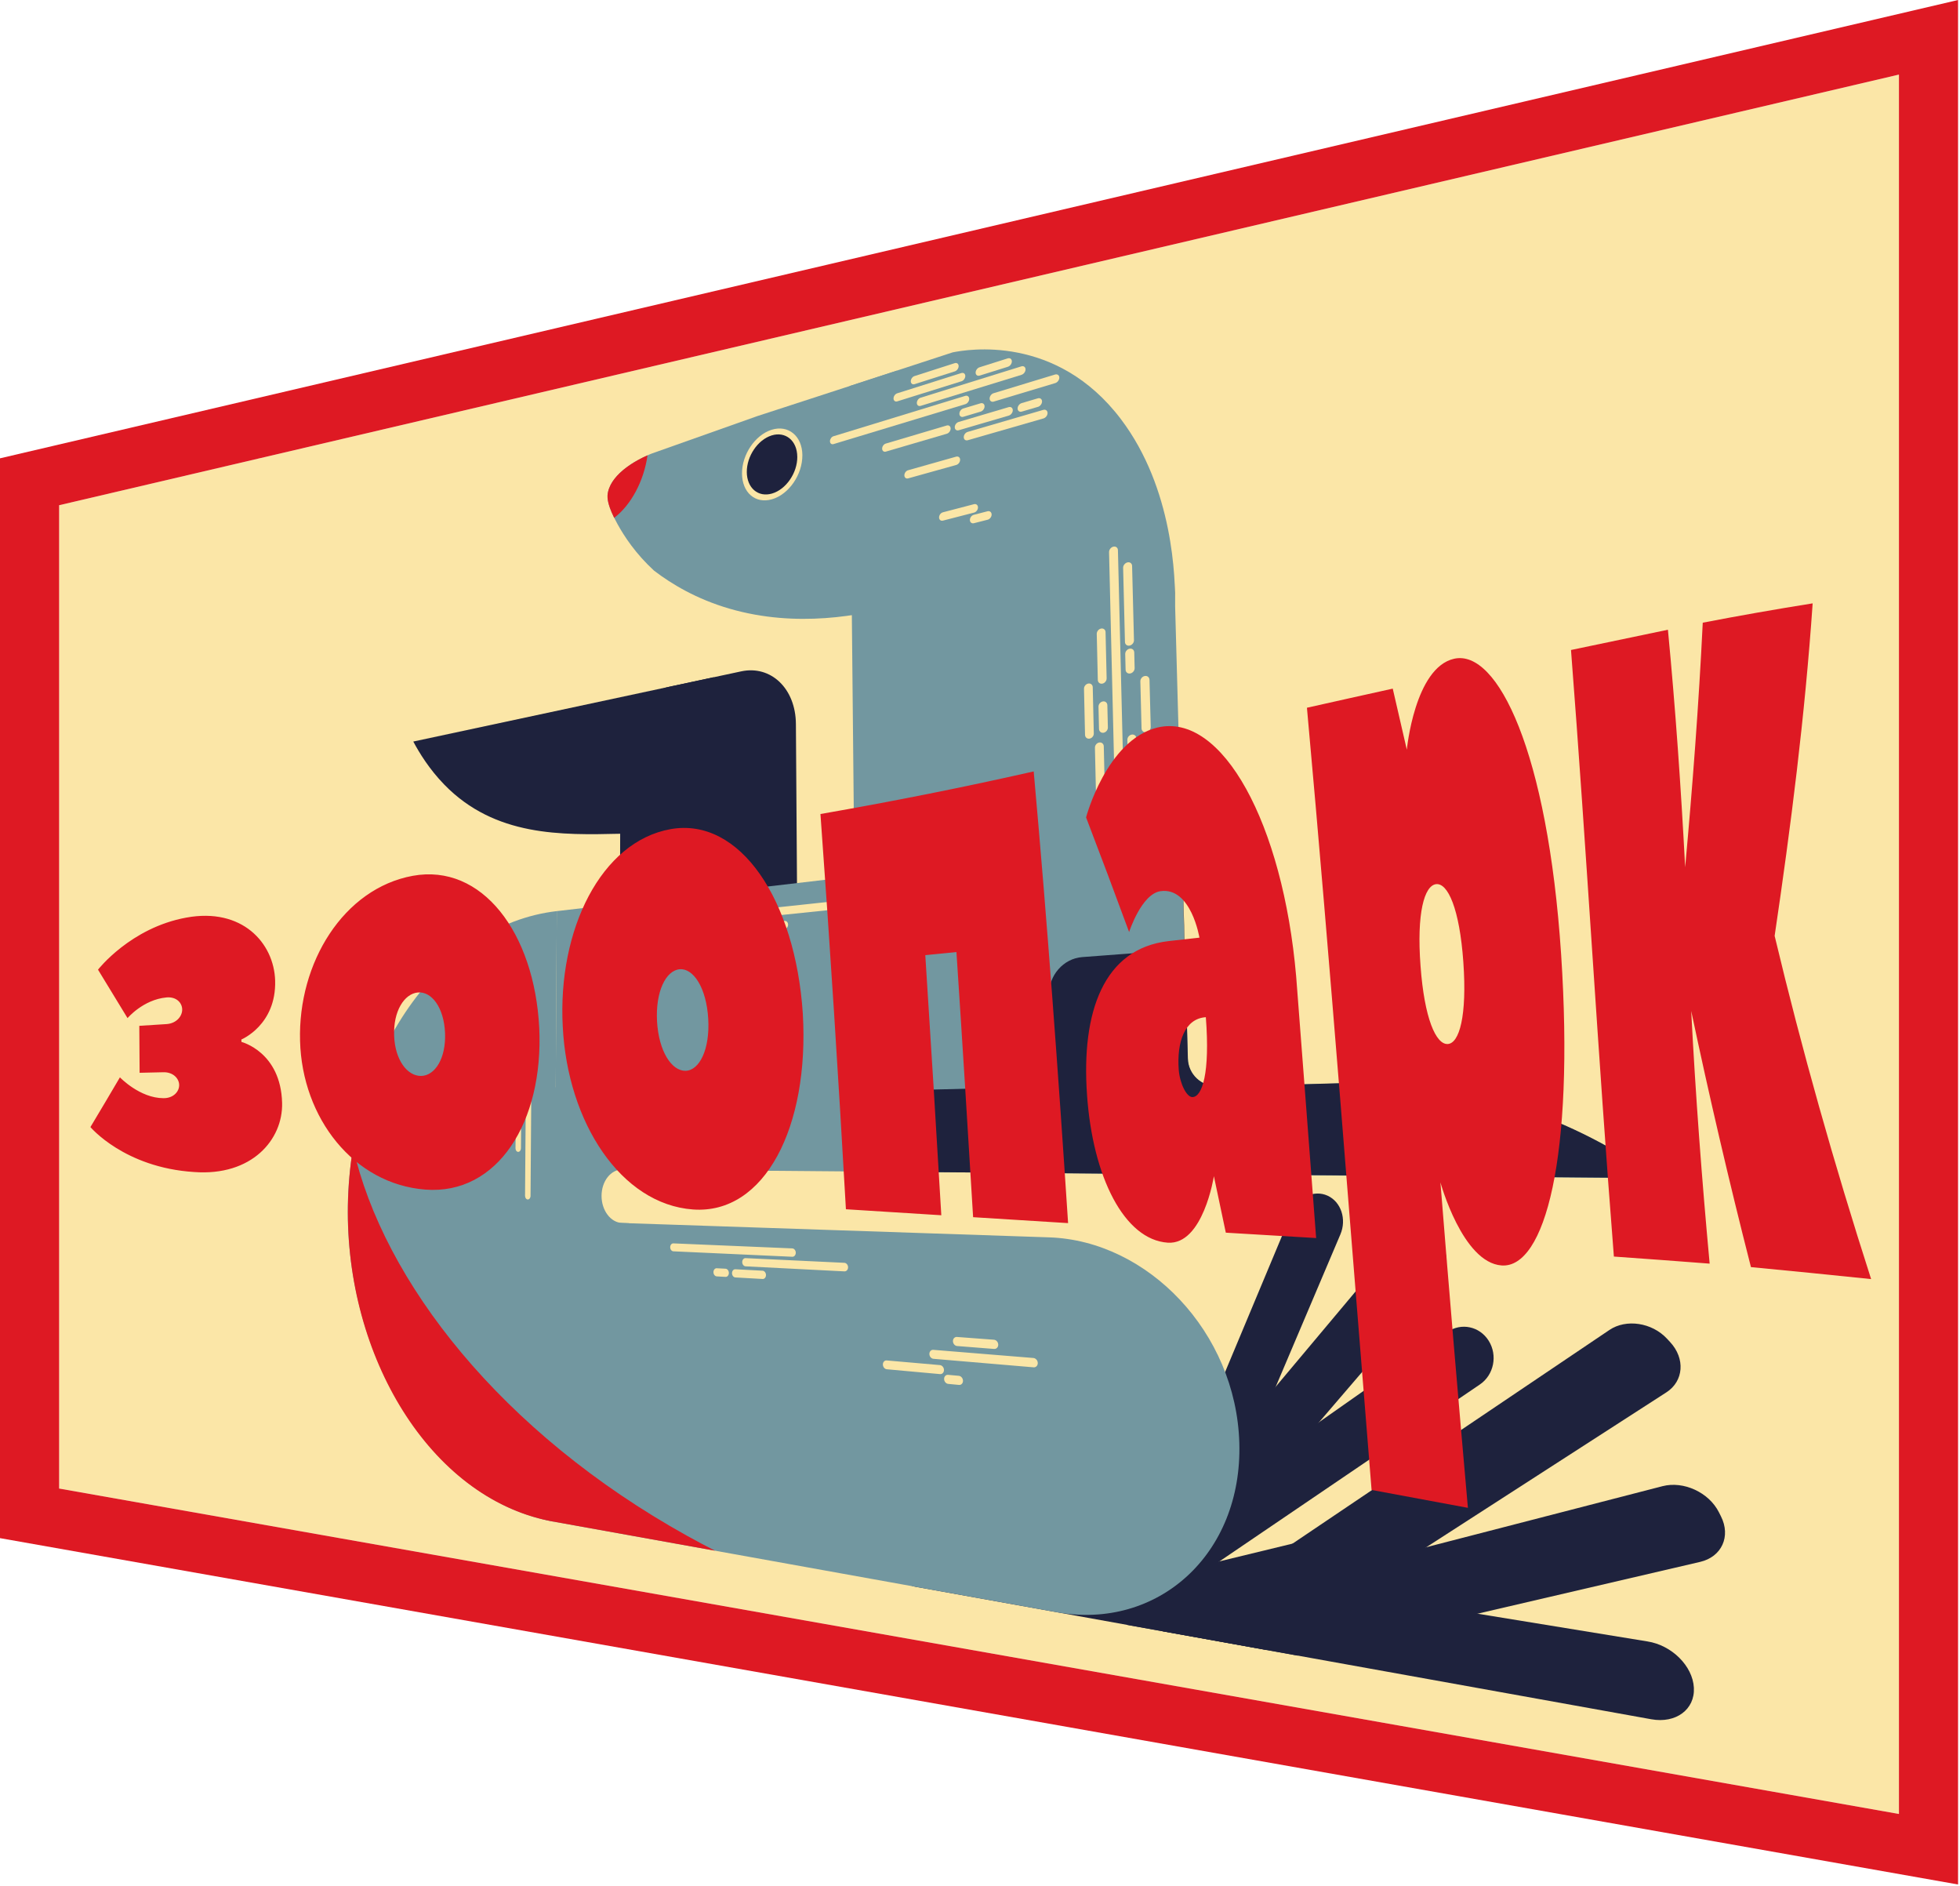
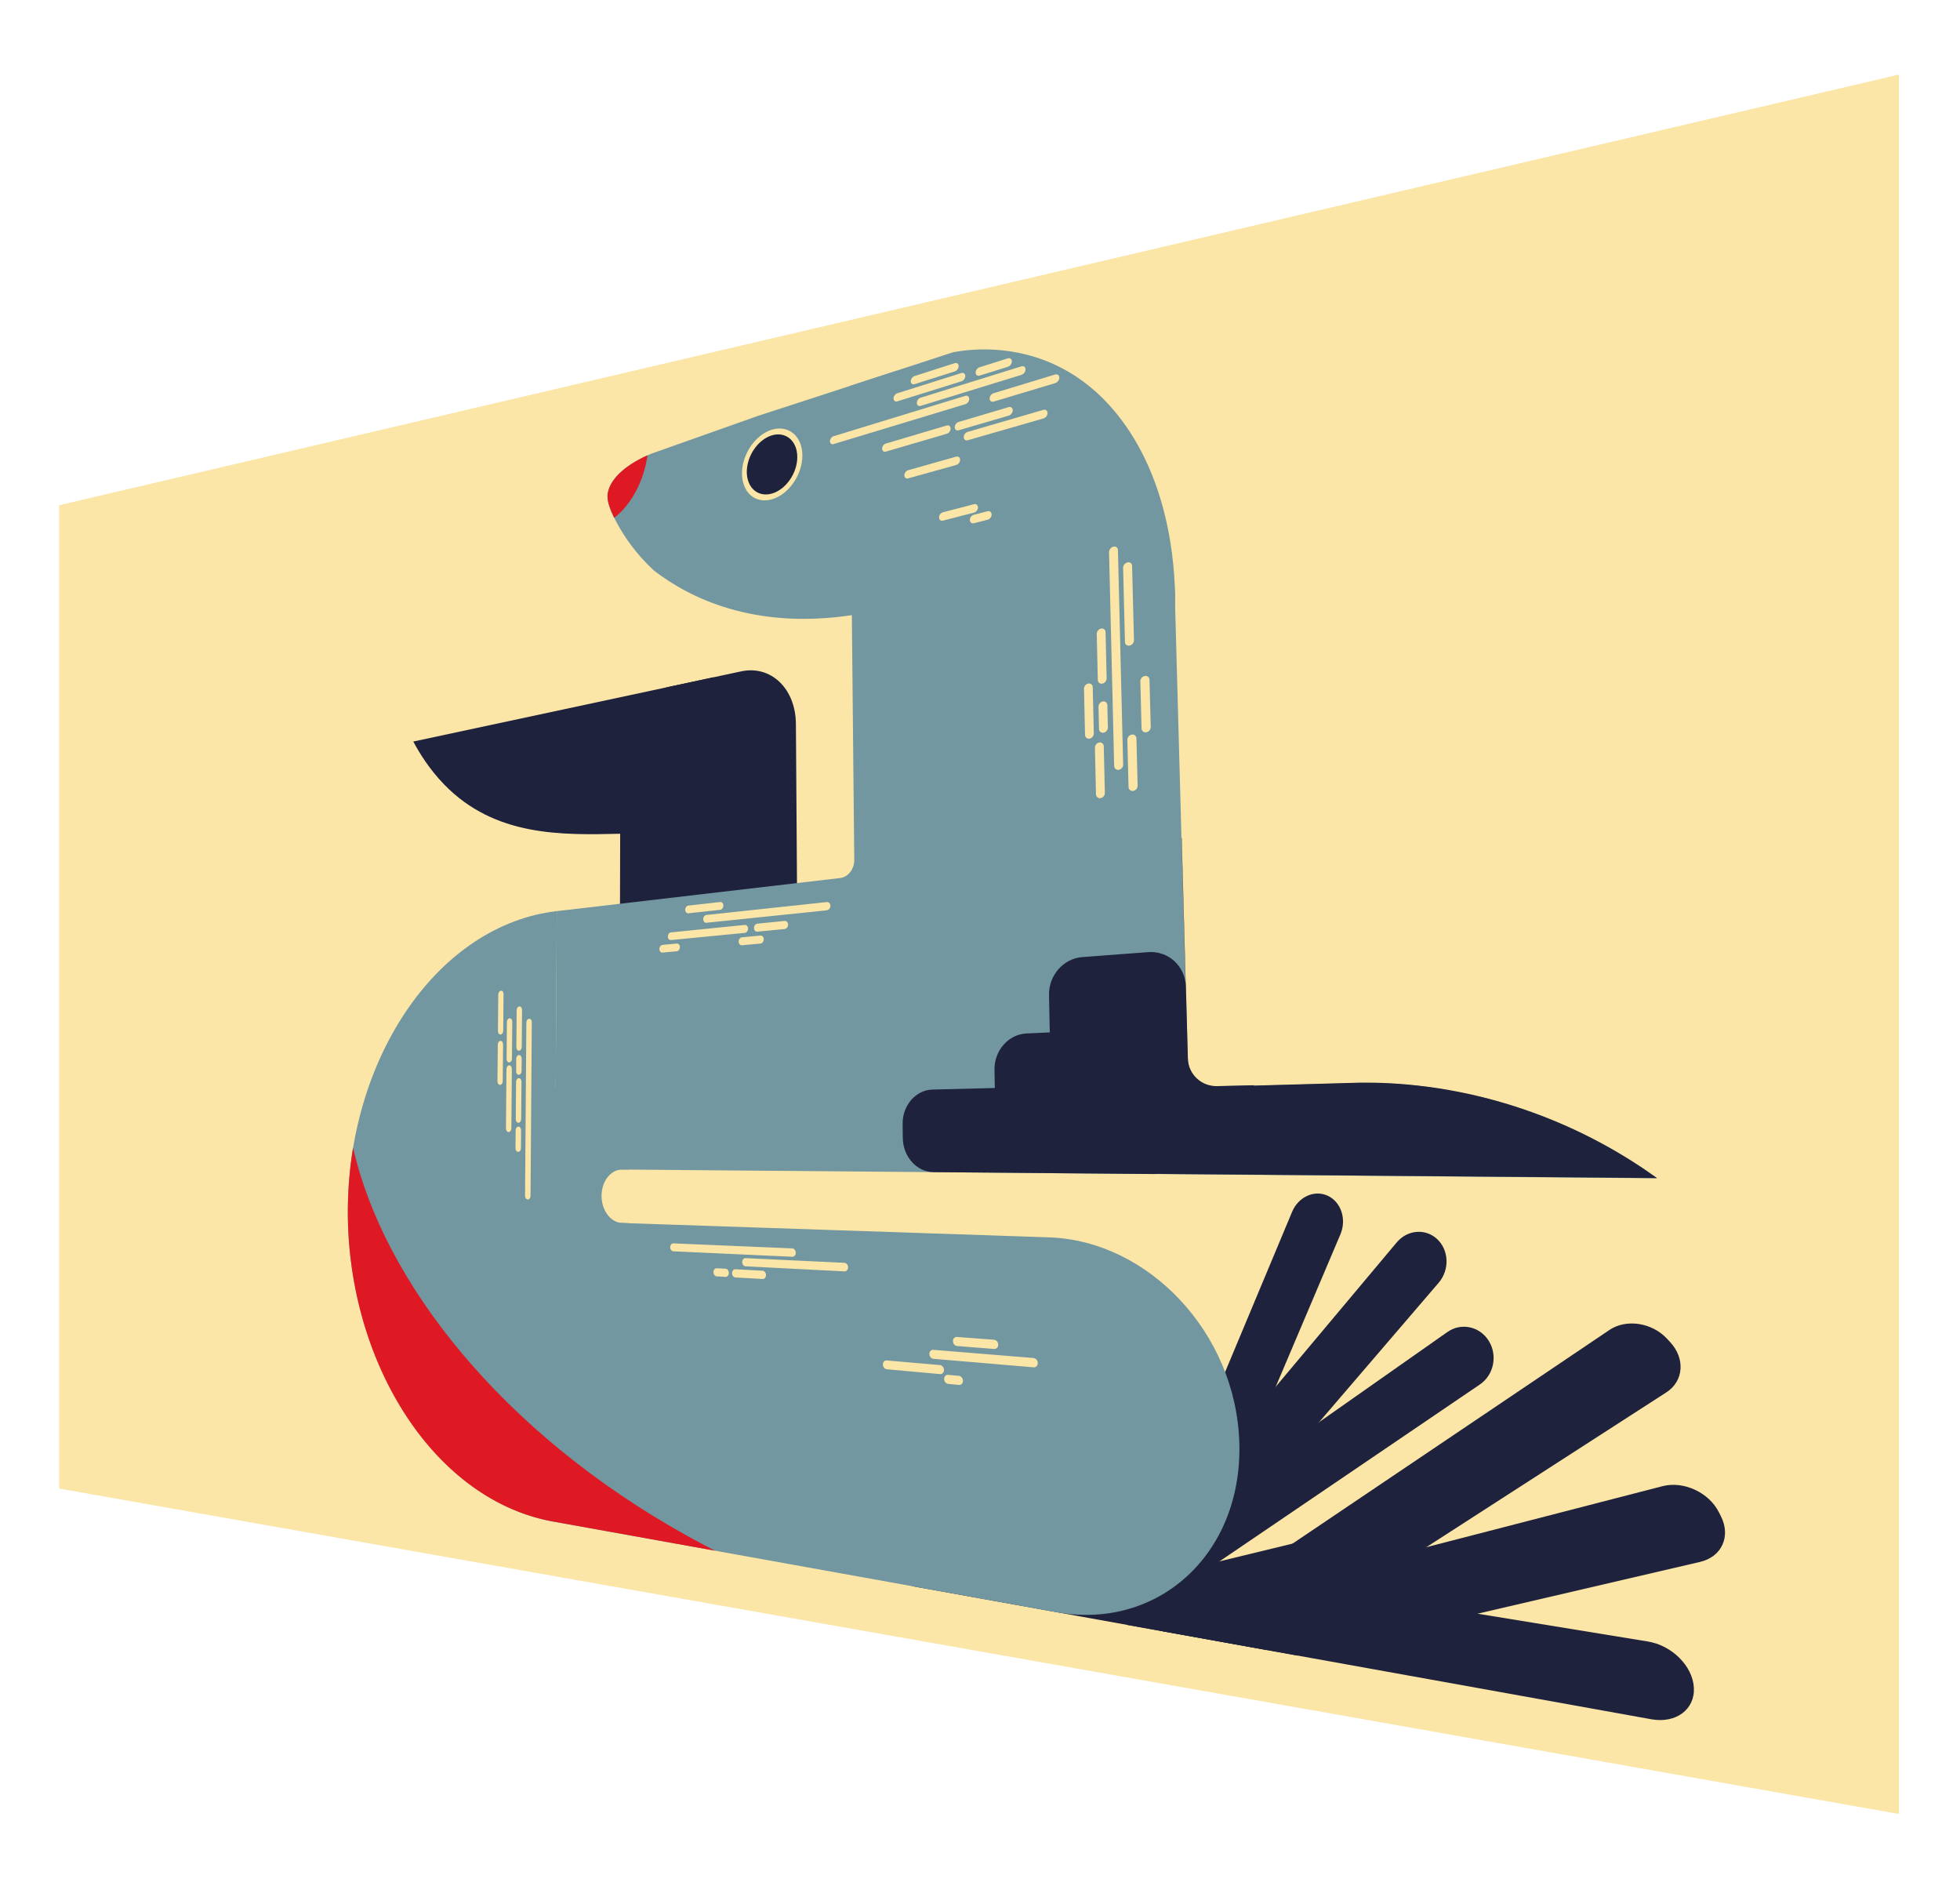
<svg xmlns="http://www.w3.org/2000/svg" width="634" height="610" viewBox="0 0 634 610" fill="none">
  <path d="M614.25 24.117L19.125 163.381V481.375L614.25 586.617V24.117Z" fill="#FBE6A7" />
-   <path d="M633.375 609.421L0 497.415V148.215L633.375 0V609.421ZM19.125 481.375L614.25 586.617V24.117L19.125 163.381V481.375Z" fill="#DE1923" />
  <g clip-path="url(#clip0_592_170)">
    <path d="M216.417 328.493L240.179 327.004C249.951 326.391 258.009 316.276 257.932 304.469L257.451 234.128C257.373 222.632 249.346 215.053 239.753 217.109L216.417 222.104C207.661 223.982 200.696 234.058 200.673 244.693L200.502 309.721C200.471 320.628 207.505 329.052 216.417 328.493Z" fill="#1E223D" />
    <path d="M133.688 239.806C163.004 233.53 195.228 226.634 230.819 219.017C233.688 233.778 236.596 248.734 239.543 263.892C222.737 268.298 209.483 269.415 200.603 269.624C181.672 270.059 160.119 270.578 143.732 253.753C138.838 248.726 135.62 243.428 133.688 239.813V239.806Z" fill="#1E223D" />
    <path d="M287.767 502.16C287.705 496.924 291.334 493.254 295.918 493.968L390 507.5L532.88 530.814C540.767 532.04 547.545 538.75 547.918 545.793C548.29 552.852 542.07 557.414 534.144 555.986L296.166 513.151C291.567 512.321 287.836 507.403 287.774 502.16H287.767Z" fill="#1E223D" />
    <path d="M540.247 434.021L539.231 432.927C534.353 427.676 526.016 426.442 520.61 430.088L376.048 527.533L409.792 533.607L539.03 450.264C544.637 446.649 545.18 439.335 540.24 434.021H540.247Z" fill="#1E223D" />
    <path d="M556.673 490.353L555.999 489.019C552.749 482.596 544.567 478.857 537.773 480.61L364.29 525.423L419.711 535.399L549.949 505.092C556.914 503.47 559.954 496.846 556.673 490.361V490.353Z" fill="#1E223D" />
    <path d="M196.694 159.038C198.454 151.483 209.956 146.999 210.871 146.65C221.915 142.733 233.323 138.691 245.096 134.518C259.521 129.825 274.52 124.938 290.14 119.857C290.45 144.874 290.768 170.108 291.086 195.559C278.592 199.096 257.59 203.137 235.96 196.831C225.304 193.728 217.277 188.903 211.569 184.544C205.644 179.098 201.96 173.505 199.734 169.464C196.135 162.956 196.353 160.528 196.702 159.038H196.694Z" fill="#7297A0" />
    <path d="M535.943 381.04L179.593 378.03L180.097 294.649L271.775 283.944C274.311 283.649 276.351 281.058 276.327 278.149L274.815 124.845C285.611 121.316 296.717 117.685 308.148 113.954C312.709 113.047 341.691 107.911 362.623 135.604C379.577 158.046 380.213 187.088 380.12 196.087L383.563 321.83H383.648L384.214 342.409C384.354 347.444 388.55 351.415 393.63 351.299L405.488 351.012V351.136C416.648 350.834 428.087 350.516 439.814 350.182C450.858 350.05 469.688 351.059 491.892 358.482C511.754 365.13 526.559 374.283 535.943 381.048V381.04Z" fill="#7297A0" />
    <path d="M382.252 271.044L383.641 321.822L383.555 321.83L382.167 271.052L382.252 271.044Z" fill="#1E223D" />
    <path d="M377.087 510.847C373.194 508.373 371.581 502.749 373.458 498.258L417.951 391.9C419.975 387.059 425.102 384.701 429.422 386.664C433.788 388.649 435.665 394.281 433.571 399.199L387.736 507.155C385.805 511.708 381.019 513.345 377.087 510.847Z" fill="#1E223D" />
    <path d="M378.545 502.547C375.404 498.847 375.296 492.983 378.289 489.414L451.781 401.798C455.247 397.663 461.118 397.167 464.903 400.735C468.719 404.334 468.936 410.664 465.368 414.822L389.845 502.857C386.774 506.441 381.71 506.286 378.538 502.555L378.545 502.547Z" fill="#1E223D" />
    <path d="M374.194 507.713C371.891 503.269 372.969 497.621 376.622 495.062L468.191 430.755C472.612 427.652 478.591 428.886 481.538 433.571C484.509 438.287 483.229 444.64 478.708 447.712L385.122 511.274C381.399 513.803 376.506 512.189 374.187 507.713H374.194Z" fill="#1E223D" />
    <path d="M179.252 394.762L339.38 400.146C371.263 401.216 399.826 430.825 400.881 466.57C401.951 502.726 374.419 527.238 341.792 521.366L178.67 492.006C159.033 488.468 144.181 464.887 144.484 439.342C144.778 414 159.902 394.111 179.259 394.762H179.252Z" fill="#7297A0" />
    <path d="M259.537 147.209C259.583 153.5 255.147 159.899 249.711 161.459C244.274 163.018 240.039 159.248 240.016 153.112C239.993 146.991 244.243 140.677 249.587 138.986C254.93 137.295 259.498 140.933 259.545 147.216L259.537 147.209Z" fill="#FBE6A7" />
    <path d="M257.901 147.705C257.939 152.956 254.24 158.301 249.695 159.612C245.205 160.908 241.591 157.774 241.567 152.638C241.544 147.503 245.12 142.221 249.587 140.817C254.054 139.413 257.862 142.461 257.893 147.705H257.901Z" fill="#1E223D" />
    <path d="M201.239 395.499C197.532 395.375 194.569 391.434 194.585 386.702C194.6 381.97 197.586 378.177 201.285 378.208L203.48 378.224L203.542 350.872L179.764 351.617L180.105 294.641C141.886 299.109 113.338 341.214 112.516 389.821C111.694 438.427 139.606 484.977 178.911 492.052L179.229 438.52L203.341 440.917L203.434 395.576L201.239 395.499Z" fill="#7297A0" />
    <path d="M209.452 147.24C206.101 148.721 198.129 152.833 196.686 159.038C196.376 160.365 196.182 162.436 198.671 167.463C204.085 163.351 208.281 155.61 209.452 147.24Z" fill="#DE1923" />
    <path d="M535.982 380.978L374.303 379.62C373.946 379.651 373.582 379.667 373.209 379.667L302.006 379.062C296.538 379.015 292.102 374.066 292.025 368.008L291.97 363.516C291.893 357.481 296.189 352.494 301.634 352.354L321.79 351.842L321.69 345.97C321.581 339.741 326.18 334.482 332.035 334.21L339.566 333.861L339.326 321.768C339.201 315.446 343.979 309.969 350.067 309.511L371.395 307.906C377.902 307.417 383.392 312.397 383.579 319.053L383.656 321.768H383.679L384.246 342.347C384.385 347.382 388.581 351.353 393.668 351.237L405.534 350.95V351.074C416.695 350.772 428.134 350.454 439.86 350.12C450.904 349.988 469.735 350.989 491.946 358.412C511.816 365.052 526.614 374.214 535.998 380.97L535.982 380.978Z" fill="#1E223D" />
    <path d="M380.143 194.109C380.143 192.635 380.096 190.851 379.996 188.811L380.143 194.109Z" fill="#1E223D" />
    <path d="M438.1 520.459L398.082 529.092L389.38 506.154L428.506 496.66L438.1 520.459Z" fill="#1E223D" />
    <path d="M222.233 496.652C162.174 463.25 123.994 414.411 114.206 371.11C113.221 377.138 112.647 383.39 112.539 389.821C111.717 438.737 139.071 484.062 177.74 491.827C177.98 491.873 178.213 491.928 178.453 491.966L231.284 501.477C228.243 499.917 225.234 498.319 222.233 496.652Z" fill="#DE1923" />
    <path d="M330.429 121.215L297.802 131.253C297.127 131.462 296.577 131.043 296.569 130.314C296.561 129.593 297.096 128.832 297.771 128.623L330.383 118.477C331.112 118.252 331.717 118.678 331.732 119.431C331.748 120.183 331.166 120.982 330.437 121.207L330.429 121.215Z" fill="#FBE6A7" />
    <path d="M341.326 123.891L321.433 129.871C320.719 130.089 320.13 129.654 320.114 128.91C320.099 128.165 320.665 127.381 321.386 127.164L341.271 121.121C342.024 120.896 342.644 121.331 342.66 122.091C342.675 122.859 342.078 123.666 341.326 123.891Z" fill="#FBE6A7" />
-     <path d="M335.75 131.57L330.515 133.106C329.786 133.324 329.181 132.881 329.165 132.129C329.15 131.376 329.732 130.585 330.461 130.368L335.696 128.817C336.44 128.599 337.053 129.034 337.068 129.802C337.084 130.562 336.494 131.361 335.75 131.578V131.57Z" fill="#FBE6A7" />
    <path d="M337.526 135.318L313.034 142.369C312.336 142.571 311.755 142.136 311.747 141.392C311.731 140.647 312.29 139.887 312.995 139.677L337.472 132.548C338.216 132.331 338.837 132.773 338.852 133.541C338.868 134.309 338.278 135.101 337.526 135.318Z" fill="#FBE6A7" />
    <path d="M326.024 118.608L316.888 121.463C316.182 121.68 315.601 121.261 315.585 120.524C315.57 119.787 316.136 119.004 316.842 118.779L325.97 115.893C326.691 115.668 327.288 116.087 327.304 116.84C327.319 117.592 326.745 118.383 326.016 118.608H326.024Z" fill="#FBE6A7" />
-     <path d="M317.214 133.114L311.615 134.782C310.917 134.992 310.343 134.557 310.335 133.82C310.319 133.083 310.878 132.315 311.576 132.106L317.175 130.423C317.881 130.205 318.47 130.64 318.478 131.385C318.494 132.129 317.928 132.905 317.214 133.114Z" fill="#FBE6A7" />
    <path d="M326.319 134.394L310.11 139.142C309.412 139.343 308.846 138.909 308.83 138.172C308.822 137.435 309.373 136.667 310.063 136.465L326.265 131.664C326.986 131.447 327.591 131.889 327.606 132.641C327.622 133.394 327.04 134.177 326.319 134.394Z" fill="#FBE6A7" />
    <path d="M306.271 140.266L286.549 146.045C285.897 146.239 285.354 145.813 285.347 145.091C285.339 144.378 285.859 143.641 286.518 143.447L306.232 137.606C306.923 137.404 307.489 137.831 307.504 138.568C307.512 139.304 306.961 140.065 306.271 140.266Z" fill="#FBE6A7" />
    <path d="M312.266 130.702L269.611 143.617C268.983 143.803 268.471 143.392 268.471 142.694C268.471 141.996 268.967 141.275 269.587 141.081L312.219 128.025C312.917 127.808 313.499 128.235 313.507 128.98C313.522 129.716 312.964 130.492 312.258 130.702H312.266Z" fill="#FBE6A7" />
    <path d="M308.853 120.098L295.84 124.232C295.173 124.442 294.622 124.03 294.614 123.309C294.607 122.588 295.142 121.827 295.809 121.618L308.815 117.445C309.505 117.22 310.079 117.639 310.087 118.368C310.102 119.105 309.544 119.873 308.853 120.098Z" fill="#FBE6A7" />
    <path d="M311.002 123.301L290.24 129.794C289.581 130.003 289.038 129.584 289.03 128.871C289.023 128.157 289.55 127.405 290.209 127.195L310.963 120.64C311.661 120.423 312.235 120.842 312.243 121.579C312.258 122.316 311.7 123.092 311.002 123.309V123.301Z" fill="#FBE6A7" />
    <path d="M309.326 150.359L293.761 154.702C293.094 154.889 292.543 154.454 292.536 153.725C292.528 152.996 293.063 152.259 293.73 152.073L309.288 147.675C309.986 147.481 310.56 147.923 310.567 148.66C310.583 149.404 310.024 150.165 309.326 150.359Z" fill="#FBE6A7" />
    <path d="M315.081 165.764L305.022 168.362C304.332 168.541 303.766 168.083 303.758 167.346C303.751 166.609 304.293 165.865 304.984 165.678L315.043 163.049C315.748 162.863 316.338 163.32 316.345 164.073C316.361 164.825 315.795 165.578 315.081 165.764Z" fill="#FBE6A7" />
    <path d="M319.486 168.068L315.035 169.2C314.329 169.379 313.747 168.921 313.732 168.169C313.716 167.416 314.283 166.664 314.988 166.485L319.44 165.337C320.153 165.151 320.751 165.617 320.758 166.369C320.774 167.122 320.2 167.882 319.486 168.068Z" fill="#FBE6A7" />
    <path d="M361.615 177.896L363.305 247.268C363.329 248.083 362.685 248.843 361.886 248.959C361.087 249.075 360.42 248.509 360.397 247.695L358.745 178.555C358.73 177.756 359.35 176.965 360.141 176.787C360.932 176.601 361.591 177.105 361.615 177.896Z" fill="#FBE6A7" />
    <path d="M366.198 182.993L366.803 207.032C366.826 207.839 366.183 208.622 365.376 208.777C364.57 208.933 363.903 208.405 363.887 207.598L363.298 183.644C363.274 182.845 363.91 182.046 364.709 181.868C365.508 181.689 366.175 182.194 366.198 183V182.993Z" fill="#FBE6A7" />
-     <path d="M366.896 210.972L367.02 216.053C367.043 216.868 366.4 217.643 365.593 217.791C364.787 217.938 364.12 217.395 364.096 216.589L363.972 211.523C363.949 210.716 364.585 209.933 365.391 209.778C366.198 209.623 366.873 210.158 366.888 210.965L366.896 210.972Z" fill="#FBE6A7" />
    <path d="M357.613 204.433L357.962 219.366C357.977 220.172 357.357 220.94 356.566 221.08C355.775 221.22 355.123 220.684 355.108 219.885L354.766 204.999C354.751 204.2 355.371 203.425 356.155 203.27C356.946 203.114 357.597 203.634 357.62 204.433H357.613Z" fill="#FBE6A7" />
    <path d="M371.829 219.823L372.224 235.089C372.247 235.911 371.596 236.687 370.774 236.811C369.96 236.943 369.277 236.385 369.254 235.562L368.866 220.351C368.843 219.536 369.486 218.753 370.301 218.613C371.115 218.466 371.798 219.009 371.821 219.831L371.829 219.823Z" fill="#FBE6A7" />
    <path d="M367.602 238.805L367.982 254.079C368.005 254.901 367.362 255.661 366.547 255.77C365.733 255.879 365.058 255.304 365.043 254.482L364.67 239.263C364.647 238.448 365.291 237.68 366.097 237.556C366.912 237.424 367.586 237.991 367.602 238.805Z" fill="#FBE6A7" />
    <path d="M353.471 222.244L353.812 237.184C353.828 237.991 353.208 238.743 352.424 238.867C351.641 238.991 350.989 238.44 350.974 237.641L350.64 222.748C350.625 221.949 351.238 221.189 352.021 221.049C352.804 220.909 353.456 221.445 353.471 222.244Z" fill="#FBE6A7" />
    <path d="M357.039 241.349L357.388 256.445C357.403 257.259 356.775 258.004 355.984 258.113C355.193 258.221 354.534 257.647 354.518 256.84L354.177 241.799C354.161 240.993 354.782 240.24 355.573 240.116C356.364 239.992 357.023 240.543 357.039 241.357V241.349Z" fill="#FBE6A7" />
    <path d="M358.195 228.054L358.365 235.26C358.381 236.067 357.752 236.827 356.961 236.959C356.17 237.083 355.511 236.532 355.496 235.726L355.333 228.542C355.317 227.736 355.938 226.975 356.729 226.836C357.52 226.696 358.179 227.239 358.195 228.046V228.054Z" fill="#FBE6A7" />
    <path d="M256.279 406.421L217.812 404.66C217.245 404.637 216.788 404.04 216.788 403.334C216.788 402.628 217.245 402.069 217.812 402.092L256.263 403.714C256.892 403.737 257.411 404.373 257.411 405.118C257.411 405.87 256.907 406.452 256.279 406.421Z" fill="#FBE6A7" />
    <path d="M267.479 294.377L228.507 298.41C227.933 298.472 227.468 297.953 227.468 297.262C227.468 296.564 227.925 295.951 228.499 295.889L267.448 291.716C268.084 291.646 268.611 292.189 268.611 292.918C268.611 293.655 268.107 294.299 267.463 294.369L267.479 294.377Z" fill="#FBE6A7" />
    <path d="M304.068 444.369L286.843 442.802C286.161 442.74 285.595 442.05 285.587 441.266C285.579 440.483 286.122 439.893 286.812 439.947L304.03 441.452C304.743 441.514 305.34 442.22 305.348 443.027C305.356 443.834 304.79 444.439 304.068 444.369Z" fill="#FBE6A7" />
    <path d="M334.323 442.173L301.936 439.42C301.222 439.358 300.641 438.659 300.625 437.861C300.617 437.062 301.184 436.456 301.889 436.519L334.261 439.156C335.036 439.218 335.672 439.947 335.688 440.785C335.703 441.623 335.091 442.251 334.315 442.181L334.323 442.173Z" fill="#FBE6A7" />
    <path d="M246.662 413.604L237.868 413.108C237.27 413.077 236.782 412.456 236.782 411.727C236.782 410.998 237.263 410.432 237.86 410.463L246.655 410.928C247.267 410.959 247.771 411.587 247.771 412.332C247.771 413.077 247.283 413.651 246.662 413.612V413.604Z" fill="#FBE6A7" />
    <path d="M273.139 411.145L241.179 409.516C240.574 409.485 240.085 408.865 240.085 408.136C240.085 407.407 240.566 406.832 241.171 406.864L273.116 408.376C273.775 408.407 274.318 409.059 274.326 409.819C274.326 410.587 273.806 411.184 273.147 411.145H273.139Z" fill="#FBE6A7" />
    <path d="M240.9 301.684L217.036 304.003C216.478 304.058 216.036 303.546 216.036 302.863C216.036 302.18 216.486 301.575 217.036 301.521L240.892 299.116C241.489 299.054 241.97 299.582 241.97 300.295C241.97 301.009 241.497 301.63 240.9 301.684Z" fill="#FBE6A7" />
    <path d="M234.695 412.93L231.849 412.767C231.26 412.736 230.779 412.123 230.779 411.394C230.779 410.672 231.252 410.106 231.841 410.137L234.688 410.284C235.285 410.315 235.766 410.936 235.766 411.665C235.766 412.394 235.285 412.961 234.695 412.93Z" fill="#FBE6A7" />
    <path d="M310.203 447.867L306.713 447.534C305.992 447.464 305.402 446.758 305.387 445.944C305.379 445.137 305.953 444.532 306.667 444.602L310.157 444.92C310.886 444.99 311.483 445.703 311.498 446.518C311.514 447.332 310.932 447.937 310.203 447.867Z" fill="#FBE6A7" />
    <path d="M321.573 436.232L309.583 435.286C308.861 435.231 308.264 434.525 308.249 433.719C308.233 432.912 308.815 432.299 309.536 432.353L321.518 433.253C322.263 433.308 322.883 434.021 322.899 434.843C322.914 435.666 322.317 436.286 321.565 436.224L321.573 436.232Z" fill="#FBE6A7" />
    <path d="M245.964 305.136L240.008 305.687C239.419 305.741 238.938 305.214 238.93 304.5C238.93 303.794 239.403 303.174 239.993 303.119L245.949 302.553C246.554 302.499 247.043 303.026 247.05 303.748C247.05 304.461 246.569 305.09 245.964 305.144V305.136Z" fill="#FBE6A7" />
    <path d="M218.905 307.626L214.283 308.053C213.732 308.107 213.29 307.587 213.29 306.905C213.29 306.222 213.74 305.625 214.291 305.571L218.913 305.128C219.471 305.074 219.929 305.594 219.929 306.276C219.929 306.967 219.479 307.564 218.921 307.618L218.905 307.626Z" fill="#FBE6A7" />
    <path d="M253.821 300.428L244.987 301.289C244.39 301.351 243.902 300.816 243.894 300.102C243.894 299.388 244.375 298.768 244.972 298.706L253.798 297.813C254.41 297.751 254.914 298.287 254.922 299.008C254.922 299.73 254.434 300.366 253.813 300.428H253.821Z" fill="#FBE6A7" />
    <path d="M232.943 294.23L222.659 295.347C222.093 295.409 221.643 294.897 221.643 294.214C221.643 293.524 222.101 292.919 222.659 292.857L232.935 291.701C233.517 291.639 233.99 292.151 233.99 292.849C233.99 293.547 233.525 294.168 232.943 294.23Z" fill="#FBE6A7" />
    <path d="M172.023 330.556L171.612 386.726C171.612 387.385 171.201 387.913 170.712 387.897C170.224 387.889 169.828 387.346 169.836 386.687L170.263 330.673C170.263 330.029 170.666 329.478 171.154 329.447C171.643 329.416 172.031 329.913 172.031 330.564L172.023 330.556Z" fill="#FBE6A7" />
    <path d="M165.571 345.644L165.408 364.905C165.408 365.557 165.004 366.084 164.524 366.092C164.043 366.092 163.663 365.572 163.663 364.928L163.826 345.722C163.826 345.078 164.221 344.543 164.702 344.519C165.183 344.496 165.563 345.008 165.563 345.652L165.571 345.644Z" fill="#FBE6A7" />
    <path d="M168.743 342.316L168.712 346.366C168.712 347.017 168.308 347.552 167.827 347.576C167.347 347.591 166.959 347.087 166.959 346.435L166.99 342.394C166.99 341.75 167.393 341.207 167.874 341.184C168.355 341.161 168.743 341.665 168.743 342.316Z" fill="#FBE6A7" />
    <path d="M162.879 321.473L162.778 333.341C162.778 333.977 162.383 334.52 161.91 334.551C161.437 334.583 161.057 334.086 161.065 333.45L161.173 321.613C161.173 320.977 161.569 320.434 162.042 320.395C162.515 320.356 162.895 320.845 162.887 321.481L162.879 321.473Z" fill="#FBE6A7" />
    <path d="M165.702 330.417L165.602 342.371C165.602 343.015 165.206 343.558 164.725 343.573C164.244 343.597 163.864 343.092 163.872 342.449L163.973 330.526C163.973 329.89 164.368 329.339 164.849 329.308C165.33 329.277 165.71 329.773 165.702 330.41V330.417Z" fill="#FBE6A7" />
    <path d="M168.681 349.802L168.588 361.896C168.588 362.547 168.184 363.082 167.704 363.09C167.223 363.09 166.835 362.578 166.835 361.927L166.936 349.864C166.936 349.22 167.339 348.677 167.82 348.662C168.301 348.646 168.696 349.158 168.689 349.802H168.681Z" fill="#FBE6A7" />
    <path d="M162.732 337.709L162.624 349.639C162.624 350.283 162.228 350.818 161.755 350.834C161.282 350.849 160.902 350.345 160.91 349.701L161.018 337.802C161.018 337.166 161.414 336.623 161.887 336.599C162.36 336.576 162.74 337.073 162.732 337.709Z" fill="#FBE6A7" />
    <path d="M168.866 326.577L168.773 338.578C168.773 339.222 168.37 339.765 167.889 339.788C167.408 339.811 167.021 339.307 167.028 338.663L167.122 326.694C167.122 326.05 167.517 325.507 168.006 325.468C168.486 325.437 168.874 325.926 168.866 326.57V326.577Z" fill="#FBE6A7" />
    <path d="M168.556 365.495L168.51 371.321C168.51 371.972 168.107 372.5 167.618 372.5C167.129 372.5 166.742 371.972 166.749 371.321L166.796 365.511C166.796 364.859 167.199 364.331 167.68 364.324C168.169 364.324 168.556 364.843 168.549 365.495H168.556Z" fill="#FBE6A7" />
  </g>
-   <path d="M78.077 336.16C78.077 336.417 78.087 336.685 78.097 336.943C78.097 336.943 90.849 340.157 91.253 356.701C91.536 368.507 81.5 380.406 62.781 379.015C40.205 377.583 29.25 364.479 29.25 364.479C32.451 359.153 35.621 353.786 38.791 348.398C38.791 348.398 45.223 355.146 52.896 355.136C56.077 355.156 57.975 353.024 57.955 350.881C57.934 348.759 55.986 346.657 52.815 346.75C50.271 346.801 47.707 346.874 45.162 346.925C45.132 341.877 45.112 336.829 45.061 331.74C48.03 331.555 50.978 331.369 53.946 331.174C57.106 330.926 58.964 328.598 58.934 326.445C58.904 324.23 56.975 322.252 53.825 322.561C46.263 323.282 41.255 329.247 41.255 329.247C38.054 323.973 34.874 318.77 31.703 313.578C31.703 313.578 42.204 300.031 60.246 296.745C78.269 293.407 88.648 304.914 89.002 317.142C89.385 331.513 78.077 336.16 78.077 336.16ZM97.059 336.633C96.332 311.312 111.143 287.329 133.507 283.229C155.881 279.149 172.844 301.556 174.429 332.379C175.873 362.955 160.879 386.463 137.637 384.702C114.405 382.94 97.725 361.543 97.059 336.633ZM143.957 334.027C143.604 325.765 139.585 320.552 135.163 320.954C130.761 321.366 127.187 327.012 127.49 334.944C127.783 342.846 131.791 348.027 136.254 347.945C140.696 347.842 144.301 342.289 143.957 334.027ZM182.031 331.936C180.345 300.608 194.44 272.165 216.885 268.137C239.39 264.119 257.281 291.11 259.684 327.774C261.845 364.387 247.397 392.809 224.165 391.13C200.912 389.441 183.576 363.078 182.031 331.936ZM229.092 329.443C228.496 319.409 224.276 313.053 219.843 313.444C215.411 313.836 211.988 320.635 212.533 330.329C213.089 339.992 217.258 346.358 221.751 346.286C226.214 346.183 229.677 339.436 229.092 329.443ZM265.389 263.243C288.843 259.164 311.803 254.579 334.369 249.47C338.751 298.177 342.315 346.843 345.495 395.539C335.257 394.901 325.009 394.262 314.771 393.623C313.045 365.015 311.268 336.427 309.38 307.891C306.018 308.221 302.665 308.551 299.303 308.88C301.121 336.891 302.827 364.912 304.483 392.995C294.215 392.346 283.916 391.707 273.628 391.058C271.215 348.522 268.509 305.934 265.389 263.243ZM374.402 235.274C395.362 230.288 414.99 266.334 419.271 315.772C421.401 343.206 423.824 375.471 425.733 400.371C415.979 399.784 406.256 399.207 396.513 398.63C395.221 392.521 393.928 386.422 392.656 380.365C392.656 380.365 389.193 402.658 377.723 401.865C363.689 400.917 353.431 380.653 351.614 353.992C349.736 327.341 356.925 306.738 378.016 304.337C381.338 303.977 384.65 303.596 387.982 303.225C387.982 303.225 385.296 286.773 375.381 288.194C369.192 289.101 365.234 301.412 365.234 301.412C360.64 288.915 356.006 276.574 351.311 264.335C351.311 264.335 357.924 239.291 374.402 235.274ZM385.72 354.785C388.86 354.734 391.455 347.11 390.051 328.948C383.186 329.402 380.621 337.035 381.288 345.946C381.631 350.407 383.842 354.837 385.72 354.785ZM504.971 308.551C509.322 374.513 499.67 410.23 485.727 409.231C473.055 408.345 465.937 382.363 465.937 382.363C468.744 417.596 471.733 452.694 474.822 487.617C464.423 485.66 454.023 483.744 443.664 481.828C436.809 397.559 430.428 313.362 422.754 228.876C431.983 226.795 441.241 224.756 450.51 222.695C455.063 242.444 455.063 242.444 455.063 242.444C455.063 242.444 457.598 215.906 470.35 213.032C484.424 209.859 500.609 243.062 504.971 308.551ZM473.348 311.167C472.116 293.757 468.31 285.464 464.514 285.928C460.707 286.412 458.213 295.303 459.496 312.342C460.738 329.402 464.504 337.798 468.27 337.622C472.036 337.458 474.58 328.608 473.348 311.167ZM586.339 195.117C583.835 231.544 579.282 267.292 574.041 302.648C582.775 339.219 593.205 376.223 605.25 413.64C591.761 412.228 578.807 410.961 566.378 409.766C559.25 381.869 552.829 354.25 547.053 326.929C548.457 354.126 550.496 381.364 553.02 408.643C542.621 407.84 532.302 407.077 522.044 406.356C516.834 340.476 513.23 275.317 508.171 210.199C518.561 208.005 529.011 205.831 539.521 203.647C541.965 229.175 543.752 254.765 545.095 280.447C547.498 254.198 549.497 227.856 550.789 201.37C562.43 199.125 574.274 197.044 586.339 195.117Z" fill="#DE1923" />
  <defs>
    <clipPath id="clip0_592_170">
      <rect width="445.5" height="443.25" fill="white" transform="translate(112.5 112.992)" />
    </clipPath>
  </defs>
</svg>